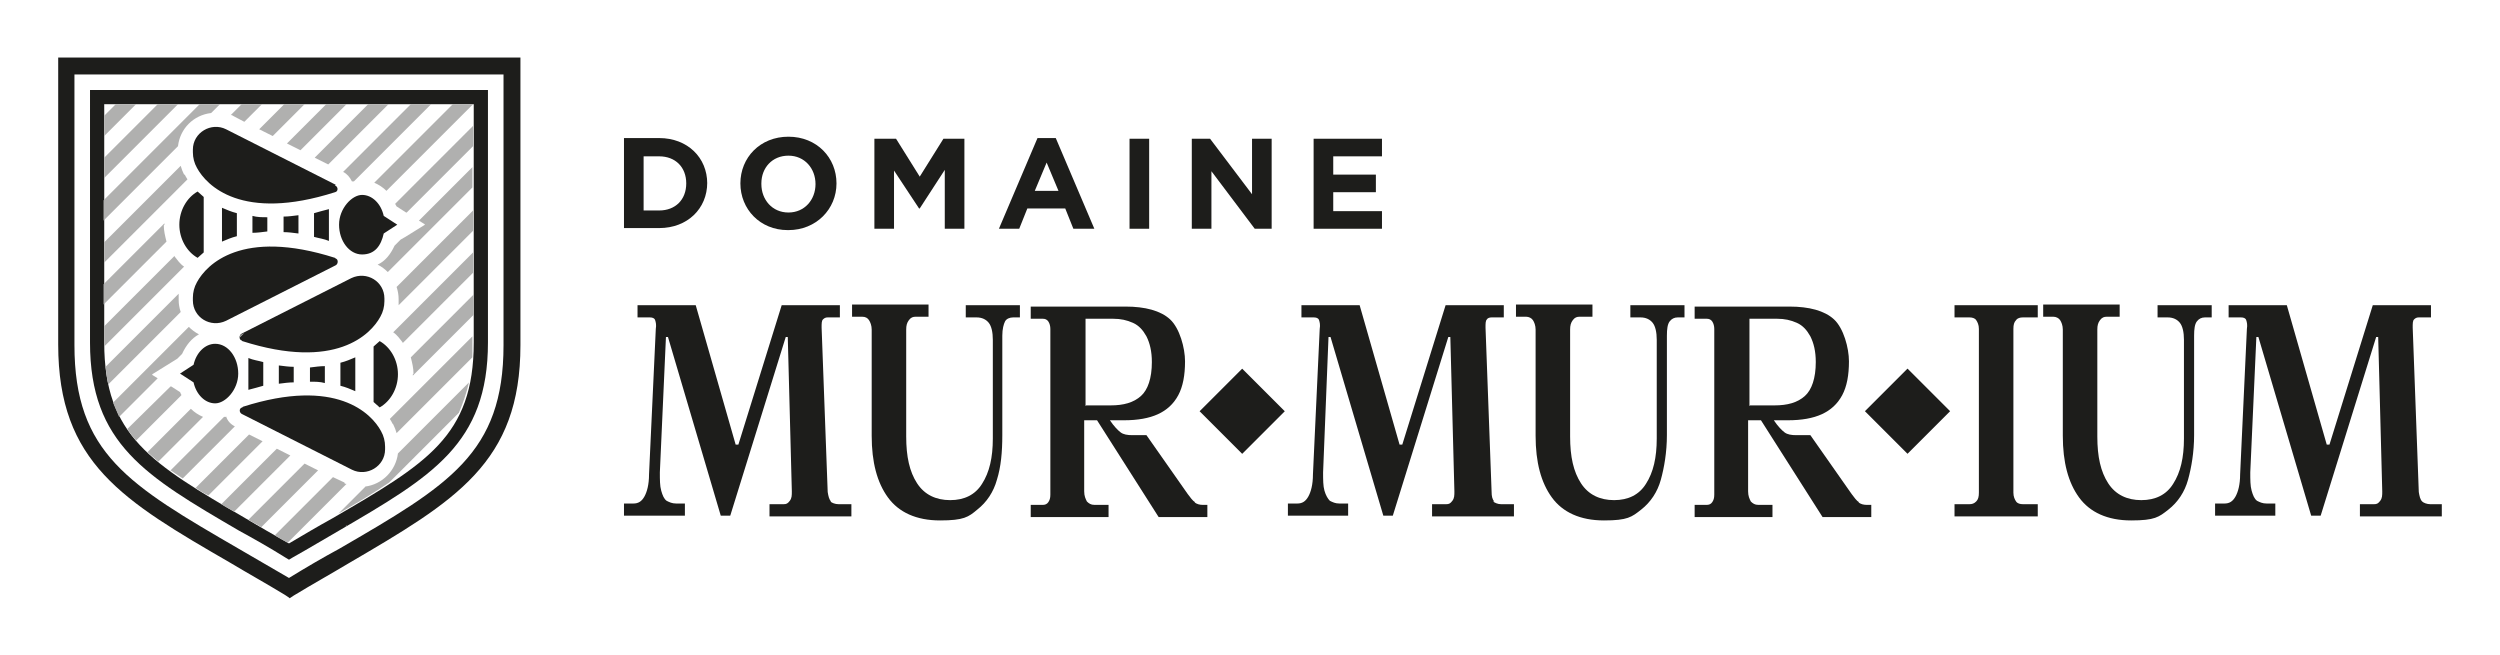
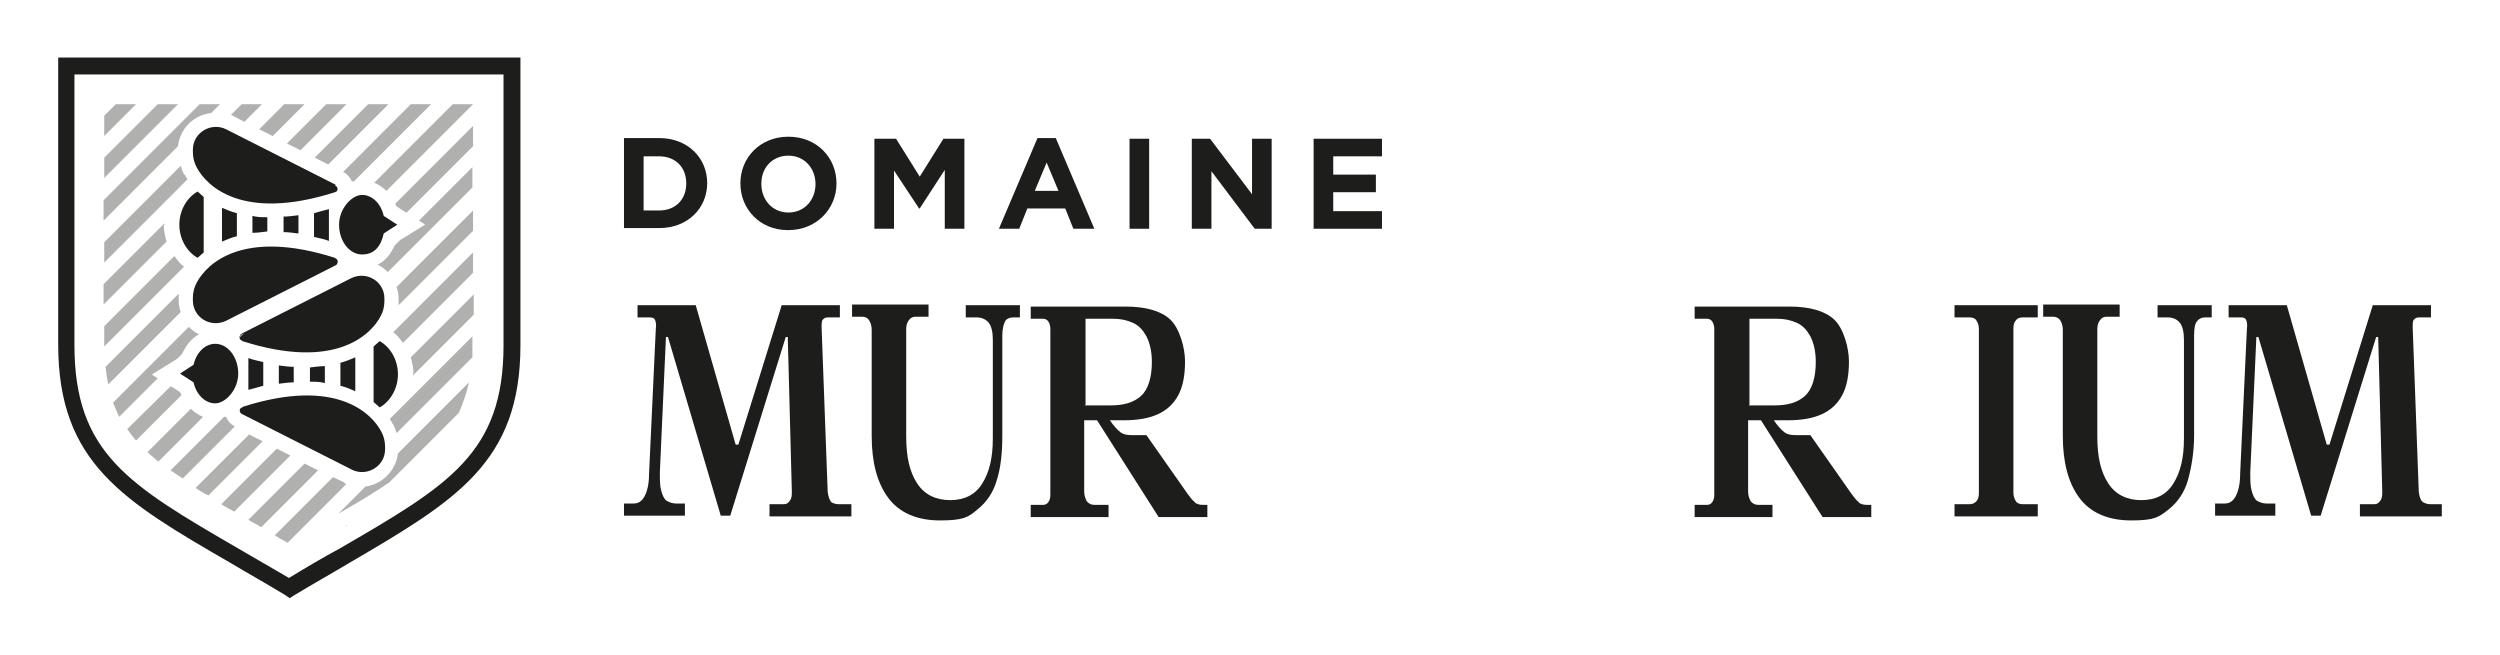
<svg xmlns="http://www.w3.org/2000/svg" id="Calque_1" version="1.1" viewBox="0 0 369.4 96.8">
  <defs>
    <style>
      .st0 {
        fill: #1d1d1b;
      }

      .st1 {
        fill: #1d1d1b;
      }

      .st2 {
        fill: #b0b0af;
      }
    </style>
  </defs>
  <g>
    <path class="st0" d="M104.5,27.1h0c0-3.8-2.9-6.7-7.1-6.7h-5.2v13.3h5.2c4.2,0,7.1-2.9,7.1-6.7ZM95.1,23.1h2.3c2.4,0,4,1.6,4,4h0c0,2.4-1.6,4-4,4h-2.3s0-8,0-8Z" />
    <path class="st0" d="M116.5,34c4.1,0,7.1-3.1,7.1-6.9h0c0-3.8-2.9-6.9-7.1-6.9s-7.1,3.1-7.1,6.9h0c0,3.8,2.9,6.9,7,6.9ZM112.5,27.1c0-2.3,1.6-4.1,4-4.1s4,1.9,4,4.2h0c0,2.3-1.6,4.2-4,4.2s-4-1.9-4-4.2h0Z" />
    <polygon class="st0" points="132.1 25.2 135.8 30.8 135.9 30.8 139.6 25.1 139.6 33.8 142.5 33.8 142.5 20.5 139.4 20.5 135.9 26.1 132.4 20.5 129.2 20.5 129.2 33.8 132.1 33.8 132.1 25.2" />
    <path class="st0" d="M151.8,30.8h5.6l1.2,3h3.1l-5.7-13.4h-2.7l-5.7,13.4h3l1.2-3ZM154.6,23.9l1.8,4.3h-3.5l1.8-4.3h0Z" />
    <rect class="st0" x="166.9" y="20.5" width="2.9" height="13.3" />
    <polygon class="st0" points="179 25.3 185.4 33.8 187.9 33.8 187.9 20.5 185 20.5 185 28.7 178.8 20.5 176.1 20.5 176.1 33.8 179 33.8 179 25.3" />
    <polygon class="st0" points="204.2 31.2 197 31.2 197 28.4 203.3 28.4 203.3 25.8 197 25.8 197 23.1 204.2 23.1 204.2 20.5 194.1 20.5 194.1 33.8 204.2 33.8 204.2 31.2" />
  </g>
  <g>
    <path class="st0" d="M122.8,74.1c-.3-.3-.4-.8-.5-1.4l-.9-24.3c0-.6,0-1,.2-1.2.2-.2.4-.3.7-.3h1.8v-1.8h-8.6l-6.4,20.6h-.4l-5.9-20.6h-8.6v1.8h1.8c.4,0,.7.1.8.4s.2.7.1,1.3l-1,21.5c0,1.5-.3,2.6-.7,3.3s-.9,1-1.6,1h-1.4v1.8h9v-1.8h-1.3c-.6,0-1-.2-1.4-.4-.4-.3-.6-.8-.8-1.5-.2-.7-.2-1.6-.2-2.7l.9-20h.3l7.8,26.4h1.4l8.2-26.4h.3l.6,22.8c0,.6,0,1-.3,1.4s-.5.5-.9.5h-2.1v1.8h12.1v-1.8h-1.9c-.5,0-1-.2-1.2-.4h0Z" />
    <path class="st0" d="M143,46.9h1.3c.8,0,1.4.3,1.8.8s.6,1.4.6,2.5v14.6c0,2.8-.5,5-1.6,6.7-1,1.6-2.6,2.4-4.7,2.4s-3.8-.8-4.9-2.5-1.6-3.9-1.6-6.9v-15.8c0-.6.1-1,.4-1.4s.6-.5,1-.5h1.9v-1.8h-11.3v1.8h1.5c.5,0,.8.2,1,.5s.4.8.4,1.4v15.7c0,3.9.8,6.9,2.4,9.1,1.6,2.2,4.2,3.4,7.7,3.4s4.2-.5,5.5-1.6c1.4-1.1,2.4-2.6,2.9-4.4.6-1.9.8-4.1.8-6.6v-14.7c0-1,.2-1.7.4-2.1s.7-.6,1.2-.6h1v-1.8h-8v1.8h0Z" />
    <path class="st0" d="M176.6,74.2c-.4-.2-.7-.7-1.1-1.2l-6.1-8.7h-2.1c-.7,0-1.3-.1-1.7-.4s-1-.9-1.6-1.8h2.1c2,0,3.7-.3,5-.9,1.3-.6,2.3-1.5,3-2.8.7-1.3,1-3,1-5s-.8-4.9-2.2-6.2-3.7-1.9-6.6-1.9h-14v1.8h1.8c.3,0,.6.1.8.4.2.3.3.7.3,1.1v24.5c0,.5-.1.8-.3,1.1-.2.3-.5.4-.8.4h-1.8v1.8h11.5v-1.8h-2.1c-.5,0-.8-.2-1.1-.5-.2-.4-.4-.8-.4-1.5v-10.5h1.9l9.1,14.3h7.2v-1.8h-.7c-.4,0-.9-.1-1.2-.4h0ZM160.4,60v-12.9h4.1c1.1,0,2,.2,2.9.6s1.5,1.1,2,2c.5,1,.8,2.2.8,3.8,0,2.4-.6,4.1-1.6,5-1.1,1-2.6,1.4-4.5,1.4,0,0-3.6,0-3.6,0Z" />
-     <path class="st0" d="M220.8,74.1c-.3-.3-.4-.8-.4-1.4l-.9-24.3c0-.6,0-1,.2-1.2.1-.2.4-.3.7-.3h1.8v-1.8h-8.6l-6.4,20.6h-.4l-5.9-20.6h-8.6v1.8h1.8c.4,0,.7.1.8.4s.2.7.1,1.3l-1,21.5c0,1.5-.3,2.6-.7,3.3s-.9,1-1.6,1h-1.4v1.8h8.9v-1.8h-1.3c-.6,0-1-.2-1.4-.4-.3-.3-.6-.8-.8-1.5-.2-.7-.2-1.6-.2-2.7l.8-20h.3l7.8,26.4h1.4l8.2-26.4h.3l.6,22.8c0,.6,0,1-.3,1.4s-.5.5-.9.5h-2.1v1.8h12.1v-1.8h-1.9c-.5,0-.9-.2-1.2-.4h0Z" />
-     <path class="st0" d="M241.1,46.9h1.3c.8,0,1.4.3,1.8.8s.6,1.4.6,2.5v14.6c0,2.8-.5,5-1.6,6.7-1,1.6-2.6,2.4-4.7,2.4s-3.8-.8-4.9-2.5-1.6-3.9-1.6-6.9v-15.8c0-.6.1-1,.4-1.4s.6-.5,1-.5h1.9v-1.8h-11.3v1.8h1.5c.4,0,.8.2,1,.5s.4.8.4,1.4v15.7c0,3.9.8,6.9,2.4,9.1,1.6,2.2,4.2,3.4,7.7,3.4s4.1-.5,5.5-1.6c1.4-1.1,2.4-2.6,2.9-4.4s.9-4.1.9-6.6v-14.7c0-1,.1-1.7.4-2.1s.7-.6,1.2-.6h1v-1.8h-8v1.8h0Z" />
    <path class="st0" d="M274.7,74.2c-.4-.2-.7-.7-1.1-1.2l-6.1-8.7h-2.1c-.7,0-1.3-.1-1.7-.4-.4-.3-1-.9-1.6-1.8h2.1c2,0,3.7-.3,5-.9,1.3-.6,2.3-1.5,3-2.8.7-1.3,1-3,1-5s-.8-4.9-2.2-6.2-3.7-1.9-6.6-1.9h-14v1.8h1.8c.3,0,.6.1.8.4s.3.7.3,1.1v24.5c0,.5-.1.8-.3,1.1-.2.3-.5.4-.8.4h-1.8v1.8h11.5v-1.8h-2.1c-.5,0-.8-.2-1.1-.5-.2-.4-.4-.8-.4-1.5v-10.5h1.9l9.1,14.3h7.2v-1.8h-.7c-.4,0-.9-.1-1.2-.4h0ZM258.5,60v-12.9h4.1c1.1,0,2,.2,2.9.6s1.5,1.1,2,2c.5,1,.8,2.2.8,3.8,0,2.4-.6,4.1-1.6,5-1.1,1-2.6,1.4-4.5,1.4h-3.6,0Z" />
    <path class="st0" d="M288.8,46.9h2.2c.4,0,.8.1,1,.4s.4.7.4,1.3v24.2c0,.6-.1,1-.4,1.3s-.6.4-1,.4h-2.2v1.8h12.3v-1.8h-2.2c-.4,0-.8-.1-1-.4-.2-.3-.4-.7-.4-1.3v-24.2c0-.6.1-1,.4-1.3.2-.3.6-.4,1-.4h2.2v-1.8h-12.3v1.8Z" />
    <path class="st0" d="M319,46.9h1.3c.8,0,1.4.3,1.8.8s.6,1.4.6,2.5v14.6c0,2.8-.5,5-1.6,6.7-1,1.6-2.6,2.4-4.7,2.4s-3.8-.8-4.9-2.5-1.6-3.9-1.6-6.9v-15.8c0-.6.1-1,.4-1.4s.6-.5,1-.5h1.9v-1.8h-11.3v1.8h1.5c.4,0,.8.2,1,.5s.4.8.4,1.4v15.7c0,3.9.8,6.9,2.4,9.1,1.6,2.2,4.2,3.4,7.7,3.4s4.1-.5,5.5-1.6c1.4-1.1,2.4-2.6,2.9-4.4s.9-4.1.9-6.6v-14.7c0-1,.1-1.7.4-2.1s.7-.6,1.2-.6h1v-1.8h-8v1.8h0Z" />
    <path class="st0" d="M359.1,74.5c-.5,0-1-.2-1.2-.4-.3-.3-.4-.8-.5-1.4l-.9-24.3c0-.6,0-1,.2-1.2s.4-.3.7-.3h1.8v-1.8h-8.6l-6.4,20.6h-.4l-5.9-20.6h-8.6v1.8h1.8c.4,0,.7.1.8.4s.2.7.1,1.3l-1,21.5c0,1.5-.3,2.6-.7,3.3s-.9,1-1.6,1h-1.4v1.8h8.9v-1.8h-1.3c-.6,0-1-.2-1.4-.4-.4-.3-.6-.8-.8-1.5-.2-.7-.2-1.6-.2-2.7l.9-20h.3l7.8,26.4h1.4l8.2-26.4h.3l.6,22.8c0,.6,0,1-.3,1.4s-.5.5-.9.5h-2.1v1.8h12.1v-1.8h-1.9,0Z" />
-     <rect class="st0" x="179.1" y="56.3" width="8.9" height="8.9" transform="translate(10.8 147.6) rotate(-45)" />
-     <rect class="st0" x="277.4" y="56.3" width="8.9" height="8.9" transform="translate(39.6 217.1) rotate(-45)" />
  </g>
  <g>
-     <path class="st1" d="M42.7,82.7l-.5-.3c-2.4-1.5-4.7-2.8-6.9-4-13.7-8-22-12.8-22-27.8V13.3h58.8v37.3c0,15-8.3,19.8-22,27.8-2.1,1.2-4.4,2.6-6.9,4l-.5.3ZM15.4,15.4v35.2c0,13.8,7,17.9,20.9,26,2,1.2,4.1,2.4,6.4,3.7,2.2-1.3,4.4-2.6,6.4-3.7,13.9-8.1,20.9-12.1,20.9-26V15.4H15.4Z" />
    <path class="st1" d="M42.7,88.3l-.6-.4c-2.8-1.7-5.5-3.2-8-4.7-15.9-9.2-25.5-14.8-25.5-32.3V8.5h68.3v42.5c0,17.4-9.6,23-25.5,32.3-2.5,1.5-5.2,3-8,4.7l-.6.4ZM11,11v40c0,16,8.1,20.7,24.3,30.1,2.4,1.4,4.8,2.8,7.4,4.3,2.6-1.6,5-3,7.4-4.3,16.2-9.4,24.3-14.1,24.3-30.1V11H11Z" />
    <path class="st1" d="M35.8,60.2c-.5.1-.5.8,0,1l16.2,8.2c2.2,1.1,4.9-.5,4.9-3v-.4c0-.8-.2-1.6-.6-2.3-1.4-2.6-6.6-8-20.4-3.6ZM35.8,50.4c13.8,4.4,19-1,20.4-3.6.4-.7.6-1.5.6-2.3v-.4c0-2.5-2.6-4.1-4.9-3l-16.2,8.2c-.4.2-.4.9,0,1ZM52.5,57.8v-5c-.7.3-1.4.6-2.2.8v3.4c.8.2,1.5.5,2.2.8ZM48,56.5v-2.4c-.7,0-1.4.1-2.2.2v2.1c.8,0,1.5,0,2.2.2ZM38.9,57.1v-3.6c-.7-.2-1.5-.3-2.2-.6v4.7c.8-.2,1.5-.4,2.2-.6ZM43.4,56.4v-2.2c-.7,0-1.4-.1-2.2-.2v2.7c.8-.1,1.5-.2,2.2-.2ZM56.1,50.4c-.3.3-.6.5-.9.8v8.2c.3.3.6.5.9.8,1.6-.9,2.7-2.8,2.7-4.9s-1.1-4-2.7-4.9ZM31.8,50.8c-1.5,0-2.8,1.3-3.2,3.1l-2,1.3,2,1.3c.4,1.8,1.7,3.1,3.2,3.1s3.4-2,3.4-4.4-1.5-4.4-3.4-4.4Z" />
    <path class="st1" d="M49.6,27.3l-16.2-8.2c-2.2-1.1-4.9.5-4.9,3v.4c0,.8.2,1.6.6,2.3,1.4,2.6,6.6,8,20.4,3.6.5-.1.5-.8,0-1ZM49.5,38.1c-13.8-4.4-19,1-20.4,3.6-.4.7-.6,1.5-.6,2.3v.4c0,2.5,2.6,4.1,4.9,3l16.2-8.2c.4-.2.4-.9,0-1ZM32.8,30.7v5c.7-.3,1.4-.6,2.2-.8v-3.4c-.8-.2-1.5-.5-2.2-.8ZM37.3,32v2.4c.7,0,1.4-.1,2.2-.2v-2.1c-.8,0-1.5,0-2.2-.2ZM46.4,31.4v3.6c.7.2,1.5.3,2.2.6v-4.7c-.8.2-1.5.4-2.2.6ZM41.9,32.1v2.2c.7,0,1.4.1,2.2.2v-2.7c-.8.1-1.5.2-2.2.2ZM30.1,37.3v-8.2c-.3-.3-.6-.5-.9-.8-1.6.9-2.7,2.8-2.7,4.9s1.1,4,2.7,4.9c.3-.3.6-.5.9-.8ZM56.7,31.9c-.4-1.8-1.7-3.1-3.2-3.1s-3.4,2-3.4,4.4,1.5,4.4,3.4,4.4,2.8-1.3,3.2-3.1l2-1.3-2-1.3Z" />
  </g>
-   <path class="st2" d="M35.4,49.9l.7-.7-.4.2c-.2.1-.3.3-.3.5ZM57.1,28.2l12.8-12.8h-3l-11.6,11.6c.7.3,1.3.7,1.8,1.2ZM58.4,30.1c0,.1.1.2.2.4l1.4.9h.1c0,0,9.8-9.8,9.8-9.8v-3l-11.5,11.5ZM36.8,64.2l-7.9,7.9c.6.4,1.2.8,1.9,1.1l8-8-2-1ZM50.9,71.3l-1.7-.8-8.6,8.6c.6.4,1.2.7,1.9,1.1l8.7-8.7c-.1,0-.2,0-.3-.1ZM26.4,44.3v-.4c0-.2,0-.3,0-.5l-10.8,10.8c.1.9.2,1.8.4,2.6l10.7-10.7c-.2-.6-.3-1.2-.3-1.8ZM33.4,61.6c-.1,0-.2,0-.3,0l-7.9,7.9c.6.4,1.2.8,1.8,1.2l7.7-7.7c-.6-.3-1.1-.8-1.3-1.5ZM40.9,66.3l-8.2,8.2c.6.4,1.2.7,1.9,1.1l8.3-8.3-2-1ZM22.5,55.3l2.9-1.8.8-.5.7-.7c.6-1.3,1.4-2.3,2.5-2.9-.6-.3-1.1-.7-1.5-1.1l-11.2,11.2c.3.7.6,1.4.9,2.1l5.7-5.7-.8-.5ZM28.2,60.4l-6.4,6.4c.5.5,1,.9,1.6,1.4l6.6-6.6c-.7-.3-1.3-.7-1.8-1.2ZM26.7,58l-1.4-.9h-.1c0,0-6.4,6.3-6.4,6.3.4.6.8,1.1,1.3,1.7l6.7-6.7c0-.1-.1-.3-.2-.4ZM45.1,68.4l-8.4,8.4c.6.4,1.3.7,1.9,1.1l8.4-8.4-2-1ZM58.9,44.2v.4c0,.2,0,.3,0,.5l11-11v-3l-11.3,11.3c.2.6.3,1.2.3,1.8ZM59.5,50.7l10.4-10.4v-3l-11.8,11.8c.6.4,1,1,1.4,1.5ZM62.8,33.2l-2.9,1.8-.7.4-.9.9c-.6,1.3-1.4,2.3-2.5,2.8.6.3,1.1.7,1.5,1.1l12.5-12.5v-3l-7.9,7.9.8.5ZM58.1,62.7c.2.4.4.9.5,1.3l11.2-11.2c0-.7,0-1.5,0-2.3v-.8l-12.2,12.2c.2.3.3.5.4.7ZM54,71.9l-4,4c2.8-1.6,5.3-3.1,7.5-4.6l10.3-10.3c.6-1.4,1.1-2.8,1.5-4.5l-10.5,10.5c-.3,2.5-2.3,4.6-4.9,4.9ZM51.1,77.8l.2-.2c0,0-.1,0-.2.1h0ZM61,55.3c0,0,0,.1,0,.2l9-9v-3l-9.3,9.3c.2.8.4,1.6.4,2.4ZM44.4,22.2l6.8-6.8h-3l-5.8,5.8,2,1ZM48.5,24.3l8.9-8.9h-3l-7.9,7.9,2,1ZM25.8,37.8l-10.4,10.4v2.3c0,.2,0,.5,0,.7l11.8-11.8c-.6-.4-1-1-1.4-1.5ZM51.9,26.8c.1,0,.3,0,.4,0l11.4-11.4h-3l-10,10c.6.3,1,.8,1.3,1.4ZM27.2,25.8c-.2-.4-.4-.9-.5-1.3l-11.3,11.3v3l12.3-12.3c-.2-.3-.3-.5-.4-.7ZM24.3,33.2c0,0,0-.1,0-.2l-9,9v3l9.3-9.3c-.2-.8-.4-1.6-.4-2.4ZM31.3,16.6l1.2-1.2h-3l-14.2,14.2v3l11-11c.3-2.6,2.3-4.6,4.9-4.9ZM23.3,15.4l-7.9,7.9v3l10.9-10.9h-3ZM36.1,18l2.6-2.6h-3l-1.6,1.6c.1,0,.2,0,.3.1l1.7.9ZM17.1,15.4l-1.7,1.7v3l4.7-4.7h-3ZM40.3,20.1l4.7-4.7h-3l-3.7,3.7,2,1Z" />
+   <path class="st2" d="M35.4,49.9l.7-.7-.4.2c-.2.1-.3.3-.3.5ZM57.1,28.2l12.8-12.8h-3l-11.6,11.6c.7.3,1.3.7,1.8,1.2ZM58.4,30.1c0,.1.1.2.2.4l1.4.9h.1c0,0,9.8-9.8,9.8-9.8v-3l-11.5,11.5ZM36.8,64.2l-7.9,7.9c.6.4,1.2.8,1.9,1.1l8-8-2-1ZM50.9,71.3l-1.7-.8-8.6,8.6c.6.4,1.2.7,1.9,1.1l8.7-8.7c-.1,0-.2,0-.3-.1ZM26.4,44.3v-.4c0-.2,0-.3,0-.5l-10.8,10.8c.1.9.2,1.8.4,2.6l10.7-10.7c-.2-.6-.3-1.2-.3-1.8ZM33.4,61.6c-.1,0-.2,0-.3,0l-7.9,7.9c.6.4,1.2.8,1.8,1.2l7.7-7.7c-.6-.3-1.1-.8-1.3-1.5ZM40.9,66.3l-8.2,8.2c.6.4,1.2.7,1.9,1.1l8.3-8.3-2-1ZM22.5,55.3l2.9-1.8.8-.5.7-.7c.6-1.3,1.4-2.3,2.5-2.9-.6-.3-1.1-.7-1.5-1.1l-11.2,11.2c.3.7.6,1.4.9,2.1l5.7-5.7-.8-.5ZM28.2,60.4l-6.4,6.4c.5.5,1,.9,1.6,1.4l6.6-6.6c-.7-.3-1.3-.7-1.8-1.2ZM26.7,58l-1.4-.9h-.1c0,0-6.4,6.3-6.4,6.3.4.6.8,1.1,1.3,1.7l6.7-6.7c0-.1-.1-.3-.2-.4ZM45.1,68.4l-8.4,8.4c.6.4,1.3.7,1.9,1.1l8.4-8.4-2-1ZM58.9,44.2v.4c0,.2,0,.3,0,.5l11-11v-3l-11.3,11.3c.2.6.3,1.2.3,1.8ZM59.5,50.7l10.4-10.4v-3l-11.8,11.8c.6.4,1,1,1.4,1.5ZM62.8,33.2l-2.9,1.8-.7.4-.9.9c-.6,1.3-1.4,2.3-2.5,2.8.6.3,1.1.7,1.5,1.1l12.5-12.5v-3l-7.9,7.9.8.5ZM58.1,62.7c.2.4.4.9.5,1.3l11.2-11.2c0-.7,0-1.5,0-2.3v-.8l-12.2,12.2c.2.3.3.5.4.7ZM54,71.9l-4,4c2.8-1.6,5.3-3.1,7.5-4.6l10.3-10.3c.6-1.4,1.1-2.8,1.5-4.5l-10.5,10.5c-.3,2.5-2.3,4.6-4.9,4.9ZM51.1,77.8l.2-.2c0,0-.1,0-.2.1h0ZM61,55.3c0,0,0,.1,0,.2l9-9v-3l-9.3,9.3c.2.8.4,1.6.4,2.4ZM44.4,22.2l6.8-6.8h-3l-5.8,5.8,2,1ZM48.5,24.3l8.9-8.9h-3l-7.9,7.9,2,1ZM25.8,37.8l-10.4,10.4v2.3c0,.2,0,.5,0,.7l11.8-11.8c-.6-.4-1-1-1.4-1.5ZM51.9,26.8c.1,0,.3,0,.4,0l11.4-11.4h-3l-10,10c.6.3,1,.8,1.3,1.4M27.2,25.8c-.2-.4-.4-.9-.5-1.3l-11.3,11.3v3l12.3-12.3c-.2-.3-.3-.5-.4-.7ZM24.3,33.2c0,0,0-.1,0-.2l-9,9v3l9.3-9.3c-.2-.8-.4-1.6-.4-2.4ZM31.3,16.6l1.2-1.2h-3l-14.2,14.2v3l11-11c.3-2.6,2.3-4.6,4.9-4.9ZM23.3,15.4l-7.9,7.9v3l10.9-10.9h-3ZM36.1,18l2.6-2.6h-3l-1.6,1.6c.1,0,.2,0,.3.1l1.7.9ZM17.1,15.4l-1.7,1.7v3l4.7-4.7h-3ZM40.3,20.1l4.7-4.7h-3l-3.7,3.7,2,1Z" />
</svg>